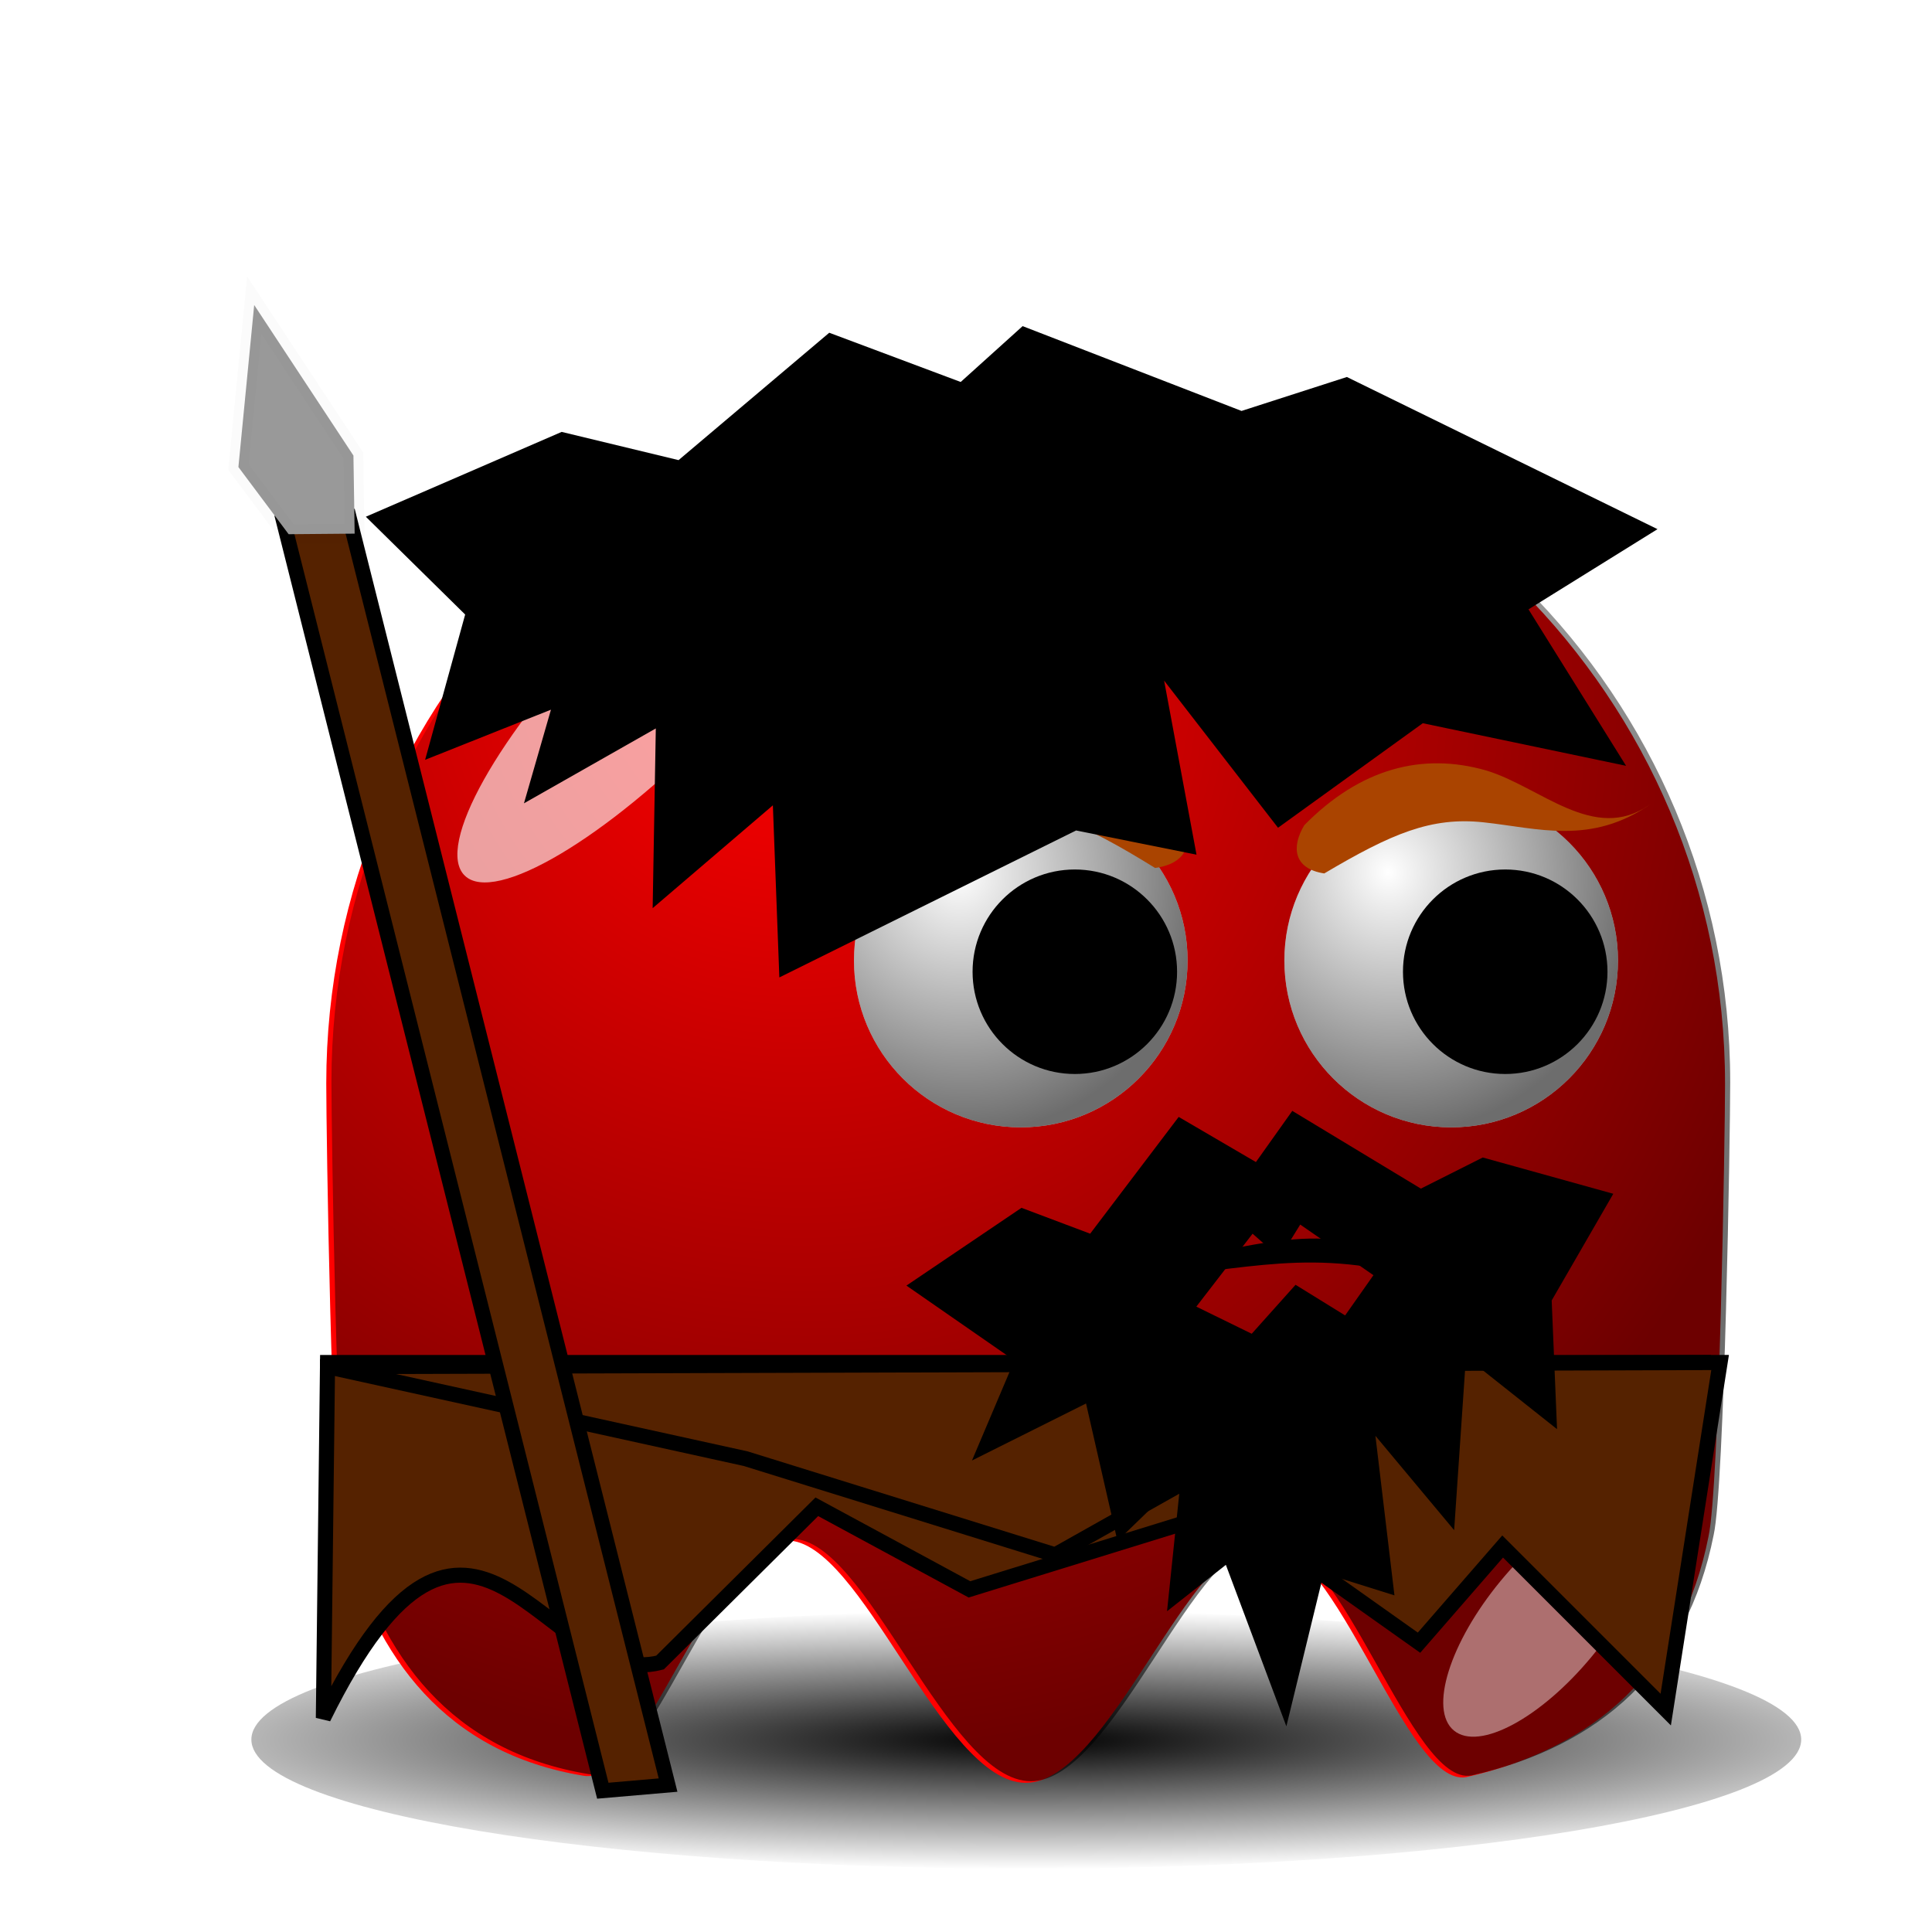
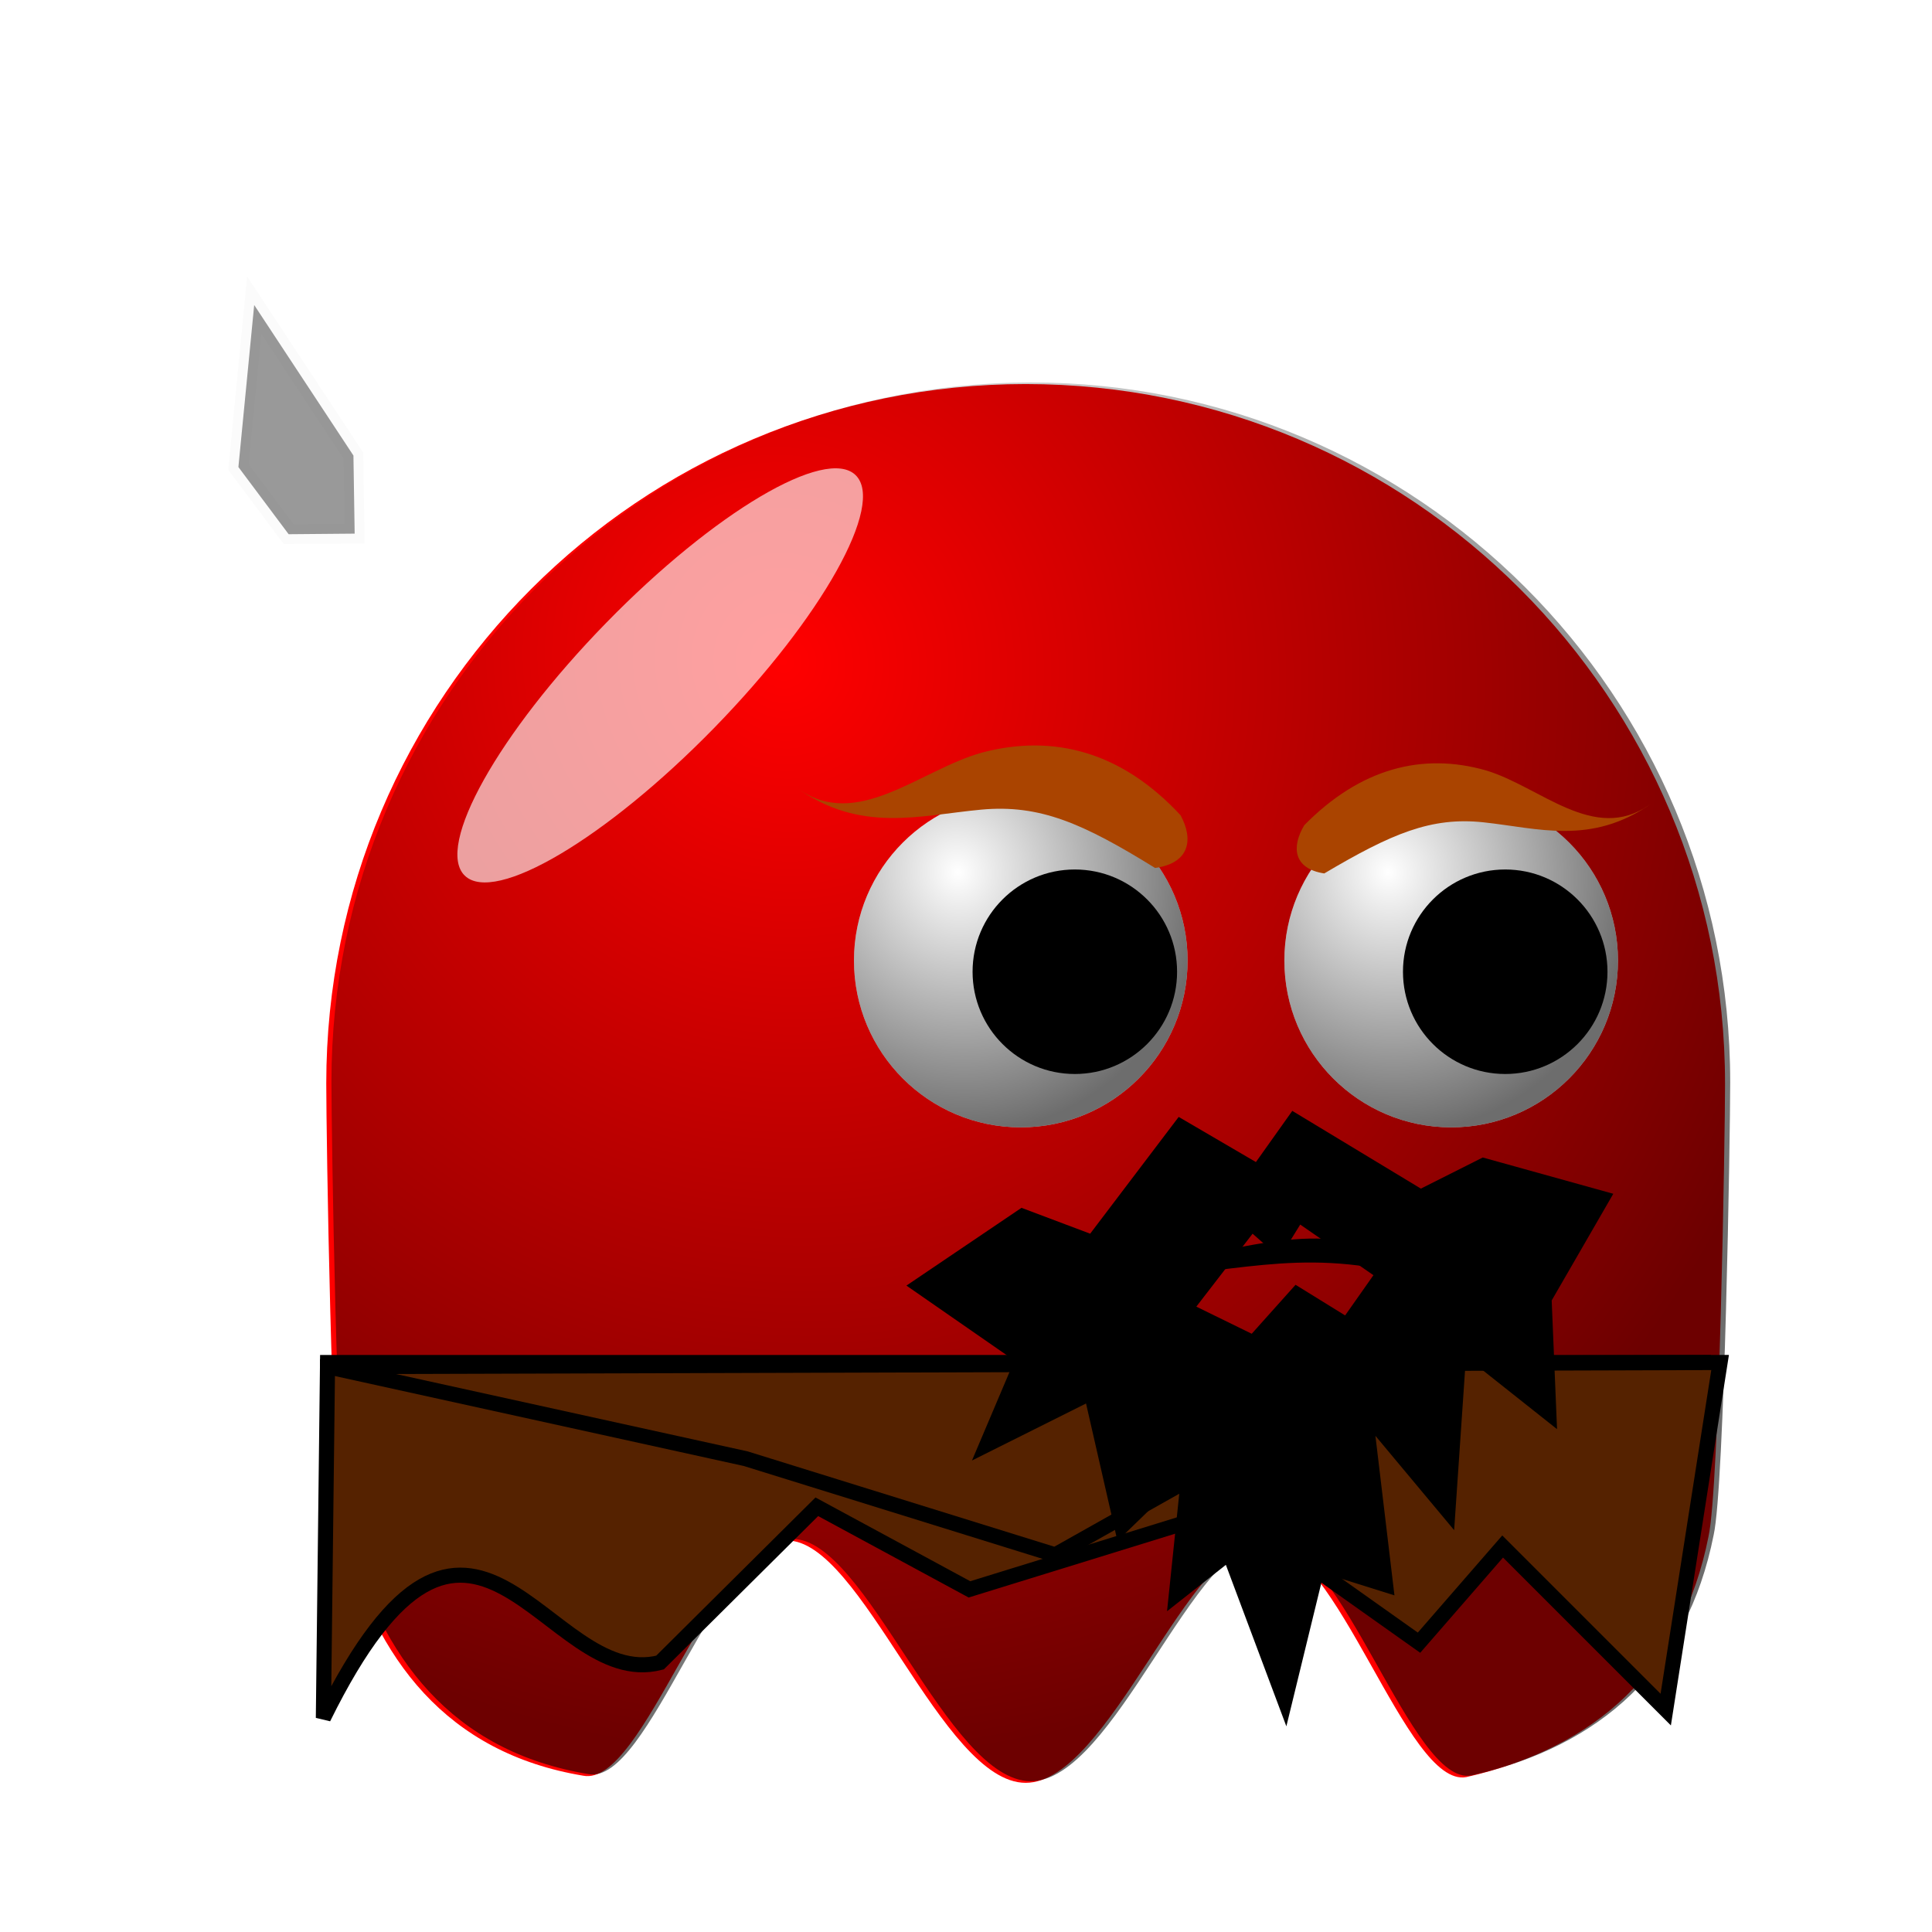
<svg xmlns="http://www.w3.org/2000/svg" xmlns:ns1="http://sodipodi.sourceforge.net/DTD/sodipodi-0.dtd" xmlns:ns2="http://www.inkscape.org/namespaces/inkscape" xmlns:xlink="http://www.w3.org/1999/xlink" width="128" height="128" id="svg2" ns1:version="0.32" ns2:version="0.47pre4 r22446" ns1:docname="Citizen_Stone Age.svg" ns2:output_extension="org.inkscape.output.svg.inkscape" version="1.0" ns2:export-filename="/home/nicu/Desktop/pacman/pacman.png" ns2:export-xdpi="90" ns2:export-ydpi="90">
  <defs id="defs4">
    <radialGradient ns2:collect="always" xlink:href="#linearGradient2315" id="radialGradient5468" gradientUnits="userSpaceOnUse" gradientTransform="matrix(1.978,-0.524,0.278,1.052,59.155,-20.688)" cx="76.67" cy="81.4" fx="76.67" fy="81.4" r="23.25" />
    <ns2:perspective ns1:type="inkscape:persp3d" ns2:vp_x="-50 : 600 : 1" ns2:vp_y="0 : 1000 : 0" ns2:vp_z="700 : 600 : 1" ns2:persp3d-origin="300 : 400 : 1" id="perspective2622" />
    <linearGradient id="linearGradient4072">
      <stop style="stop-color:#000000;stop-opacity:1;" offset="0" id="stop4074" />
      <stop style="stop-color:#000000;stop-opacity:0;" offset="1" id="stop4076" />
    </linearGradient>
    <linearGradient id="linearGradient2315">
      <stop style="stop-color:#000000;stop-opacity:0;" offset="0" id="stop2317" />
      <stop style="stop-color:#000000;stop-opacity:0.572;" offset="1" id="stop2319" />
    </linearGradient>
    <filter ns2:collect="always" id="filter3730" x="-0.348" width="1.696" y="-0.341" height="1.682">
      <feGaussianBlur ns2:collect="always" stdDeviation="5.465" id="feGaussianBlur3732" />
    </filter>
    <filter ns2:collect="always" id="filter4065" x="-0.52" width="2.04" y="-0.453" height="1.907">
      <feGaussianBlur ns2:collect="always" stdDeviation="4.151" id="feGaussianBlur4067" />
    </filter>
    <filter ns2:collect="always" id="filter4112" x="-0.07" width="1.14" y="-0.34" height="1.68">
      <feGaussianBlur ns2:collect="always" stdDeviation="3.968" id="feGaussianBlur4114" />
    </filter>
    <radialGradient ns2:collect="always" xlink:href="#linearGradient4072" id="radialGradient2447" gradientUnits="userSpaceOnUse" gradientTransform="matrix(1.403,1.6438735e-6,-1.4520791e-7,0.206,-89.845,403.113)" cx="210.889" cy="506.352" fx="210.889" fy="506.352" r="68" />
    <radialGradient ns2:collect="always" xlink:href="#linearGradient2315" id="radialGradient2453" gradientUnits="userSpaceOnUse" gradientTransform="matrix(0.387,1.516,-1.423,0.363,726.515,-93.107)" cx="233.5" cy="409.862" fx="233.5" fy="409.862" r="15.5" />
    <radialGradient ns2:collect="always" xlink:href="#linearGradient2315" id="radialGradient2455" gradientUnits="userSpaceOnUse" gradientTransform="matrix(0.387,1.516,-1.423,0.363,726.515,-93.107)" cx="233.5" cy="409.862" fx="233.5" fy="409.862" r="15.5" />
    <radialGradient ns2:collect="always" xlink:href="#linearGradient2315" id="radialGradient2487" gradientUnits="userSpaceOnUse" gradientTransform="matrix(0.51,1.007,-0.965,0.489,644.496,-407.932)" cx="216.993" cy="497.959" fx="216.993" fy="497.959" r="65" />
    <radialGradient ns2:collect="always" xlink:href="#linearGradient2315" id="radialGradient2505" gradientUnits="userSpaceOnUse" gradientTransform="matrix(0.578,0.229,-0.873,2.203,525.061,-882.386)" cx="265.017" cy="395.88" fx="265.017" fy="395.88" r="15.981" />
    <radialGradient ns2:collect="always" xlink:href="#linearGradient2315" id="radialGradient2511" gradientUnits="userSpaceOnUse" gradientTransform="matrix(0.713,-0.368,0.705,1.366,-134.449,-440.085)" cx="151.565" cy="401.406" fx="151.565" fy="401.406" r="17.986" />
    <radialGradient ns2:collect="always" xlink:href="#linearGradient2315" id="radialGradient5349" gradientUnits="userSpaceOnUse" gradientTransform="matrix(1.978,-0.524,0.278,1.052,-30.111,-87.699)" cx="76.67" cy="81.4" fx="76.67" fy="81.4" r="23.25" />
    <radialGradient ns2:collect="always" xlink:href="#linearGradient2315" id="radialGradient5355" gradientUnits="userSpaceOnUse" gradientTransform="matrix(1.978,-0.524,0.278,1.052,-30.111,-87.699)" cx="76.67" cy="81.4" fx="76.67" fy="81.4" r="23.25" />
    <radialGradient ns2:collect="always" xlink:href="#linearGradient2315" id="radialGradient5358" gradientUnits="userSpaceOnUse" gradientTransform="matrix(2.001,-0.431,0.229,1.064,128.426,-35.01)" cx="76.67" cy="81.4" fx="76.67" fy="81.4" r="23.25" />
    <radialGradient ns2:collect="always" xlink:href="#linearGradient2315" id="radialGradient5365" gradientUnits="userSpaceOnUse" gradientTransform="matrix(2.001,-0.431,0.229,1.064,128.682,-35.01)" cx="76.67" cy="81.4" fx="76.67" fy="81.4" r="23.25" />
    <radialGradient ns2:collect="always" xlink:href="#linearGradient2315" id="radialGradient5371" gradientUnits="userSpaceOnUse" gradientTransform="matrix(2.001,-0.431,0.229,1.064,128.682,-35.01)" cx="76.67" cy="81.4" fx="76.67" fy="81.4" r="23.25" />
    <radialGradient ns2:collect="always" xlink:href="#linearGradient2315" id="radialGradient5374" gradientUnits="userSpaceOnUse" gradientTransform="matrix(2.001,-0.431,0.229,1.064,53.674,-38.082)" cx="76.67" cy="81.4" fx="76.67" fy="81.4" r="23.25" />
    <radialGradient ns2:collect="always" xlink:href="#linearGradient2315" id="radialGradient5429" gradientUnits="userSpaceOnUse" gradientTransform="matrix(0.51,1.007,-0.965,0.489,644.496,-407.932)" cx="216.993" cy="497.959" fx="216.993" fy="497.959" r="65" />
    <radialGradient ns2:collect="always" xlink:href="#linearGradient2315" id="radialGradient5437" gradientUnits="userSpaceOnUse" gradientTransform="matrix(2.001,-0.431,0.229,1.064,53.674,-38.082)" cx="76.67" cy="81.4" fx="76.67" fy="81.4" r="23.25" />
    <ns2:perspective id="perspective2897" ns2:persp3d-origin="0.5 : 0.33333333 : 1" ns2:vp_z="1 : 0.5 : 1" ns2:vp_y="0 : 1000 : 0" ns2:vp_x="0 : 0.5 : 1" ns1:type="inkscape:persp3d" />
    <linearGradient id="linearGradient2315-0">
      <stop style="stop-color:#000000;stop-opacity:0;" offset="0" id="stop2317-6" />
      <stop style="stop-color:#000000;stop-opacity:0.572;" offset="1" id="stop2319-2" />
    </linearGradient>
    <ns2:perspective id="perspective2943" ns2:persp3d-origin="0.5 : 0.33333333 : 1" ns2:vp_z="1 : 0.5 : 1" ns2:vp_y="0 : 1000 : 0" ns2:vp_x="0 : 0.5 : 1" ns1:type="inkscape:persp3d" />
    <radialGradient ns2:collect="always" xlink:href="#linearGradient4072" id="radialGradient3835" gradientUnits="userSpaceOnUse" gradientTransform="matrix(1.403,1.6438735e-6,-1.4520791e-7,0.206,-89.845,403.113)" cx="210.889" cy="506.352" fx="210.889" fy="506.352" r="68" />
    <radialGradient ns2:collect="always" xlink:href="#linearGradient2315" id="radialGradient3839" gradientUnits="userSpaceOnUse" gradientTransform="matrix(0.387,1.516,-1.423,0.363,726.515,-93.107)" cx="233.5" cy="409.862" fx="233.5" fy="409.862" r="15.5" />
    <radialGradient ns2:collect="always" xlink:href="#linearGradient2315" id="radialGradient3841" gradientUnits="userSpaceOnUse" gradientTransform="matrix(0.387,1.516,-1.423,0.363,726.515,-93.107)" cx="233.5" cy="409.862" fx="233.5" fy="409.862" r="15.5" />
    <radialGradient ns2:collect="always" xlink:href="#linearGradient2315" id="radialGradient3856" gradientUnits="userSpaceOnUse" gradientTransform="matrix(2.001,-0.431,0.229,1.064,-23.462,-20.159)" cx="76.67" cy="81.4" fx="76.67" fy="81.4" r="23.25" />
    <linearGradient ns2:collect="always" xlink:href="#linearGradient4072" id="linearGradient3862" gradientUnits="userSpaceOnUse" gradientTransform="translate(42.514,34.472)" x1="105.66" y1="50.5" x2="259.036" y2="50.5" />
    <radialGradient ns2:collect="always" xlink:href="#linearGradient2315" id="radialGradient3881" gradientUnits="userSpaceOnUse" gradientTransform="matrix(0.51,1.007,-0.965,0.489,655.179,-406.427)" cx="216.993" cy="497.959" fx="216.993" fy="497.959" r="65" />
  </defs>
  <ns1:namedview id="base" pagecolor="#ffffff" bordercolor="#666666" borderopacity="1.0" gridtolerance="10000" guidetolerance="10" objecttolerance="10" ns2:pageopacity="0.0" ns2:pageshadow="2" ns2:zoom="4.2765587" ns2:cx="27.749234" ns2:cy="81.713609" ns2:document-units="px" ns2:current-layer="layer1" showgrid="false" ns2:window-width="1366" ns2:window-height="713" ns2:window-x="0" ns2:window-y="0" showguides="true" ns2:guide-bbox="true" height="640px" width="128px" ns2:window-maximized="1">
    <ns2:grid type="xygrid" id="grid3194" originx="0px" originy="0px" spacingx="0px" spacingy="0px" />
  </ns1:namedview>
  <g ns2:label="Layer 1" ns2:groupmode="layer" id="layer1" transform="translate(-233.42,-11.735)">
    <g id="g5361" transform="translate(5.12,2.048)" />
-     <path id="path3832" d="m 274,507.362 c 0,7.728 -30.464,14 -68,14 -37.536,0 -68,-6.272 -68,-14 0,-7.728 30.464,-14 68,-14 37.536,0 68,6.272 68,14 z" style="fill:url(#radialGradient3835);fill-opacity:1;stroke:none;filter:url(#filter4112)" transform="matrix(0.755,0,0,0.611,145.884,-183.013)" />
    <path ns1:nodetypes="cccsssccssc" id="path3834" d="m 347.709,83.515 c 0,3.452 -0.378,26.777 -1.095,30.015 -1.764,8.882 -7.473,13.995 -16.047,15.942 -3.985,0.743 -8.518,-15.558 -13.437,-15.648 -4.919,-0.091 -10.225,16.028 -15.757,16.028 -5.557,0 -10.887,-16.128 -15.826,-16.053 -4.939,0.075 -9.487,16.353 -13.48,15.582 -9.042,-1.501 -13.769,-7.686 -15.999,-16.143 -0.676,-3.148 -1.032,-26.374 -1.032,-29.722 0,-25.578 20.759,-46.336 46.336,-46.336 25.578,0 46.336,20.759 46.336,46.336 z" style="fill:#ff0000;fill-opacity:1;stroke:none" />
    <path style="fill:url(#radialGradient3881);fill-opacity:1;stroke:none" d="m 348.051,83.408 c 0,3.452 -0.378,26.777 -1.095,30.015 -1.764,8.882 -7.473,13.995 -16.047,15.942 -3.985,0.743 -8.518,-15.558 -13.437,-15.648 -4.919,-0.091 -10.225,16.028 -15.757,16.028 -5.557,0 -10.887,-16.128 -15.826,-16.053 -4.939,0.075 -9.487,16.353 -13.48,15.582 -9.042,-1.501 -13.769,-7.686 -15.999,-16.143 -0.676,-3.148 -1.032,-26.374 -1.032,-29.722 0,-25.578 20.759,-46.336 46.336,-46.336 25.578,0 46.336,20.759 46.336,46.336 z" id="path3836" ns1:nodetypes="cccsssccssc" />
    <g transform="matrix(0.713,0,0,0.713,155.948,-227.553)" id="g3838">
      <path ns1:type="arc" style="fill:#ffffff;fill-opacity:1;stroke:none" id="path3840" ns1:cx="239.5" ns1:cy="417.86218" ns1:rx="15.5" ns1:ry="15.5" d="m 255,417.862 c 0,8.56 -6.94,15.5 -15.5,15.5 -8.56,0 -15.5,-6.94 -15.5,-15.5 0,-8.56 6.94,-15.5 15.5,-15.5 8.56,0 15.5,6.94 15.5,15.5 z" transform="translate(4,7)" />
      <path transform="translate(4,7)" d="m 255,417.862 c 0,8.56 -6.94,15.5 -15.5,15.5 -8.56,0 -15.5,-6.94 -15.5,-15.5 0,-8.56 6.94,-15.5 15.5,-15.5 8.56,0 15.5,6.94 15.5,15.5 z" ns1:ry="15.5" ns1:rx="15.5" ns1:cy="417.86218" ns1:cx="239.5" id="path3842" style="fill:url(#radialGradient3839);fill-opacity:1;stroke:none" ns1:type="arc" />
      <path ns1:type="arc" style="fill:#000000;fill-opacity:1;stroke:none" id="path3844" ns1:cx="239.5" ns1:cy="417.86218" ns1:rx="15.5" ns1:ry="15.5" d="m 255,417.862 c 0,8.56 -6.94,15.5 -15.5,15.5 -8.56,0 -15.5,-6.94 -15.5,-15.5 0,-8.56 6.94,-15.5 15.5,-15.5 8.56,0 15.5,6.94 15.5,15.5 z" transform="matrix(0.613,0,0,0.613,101.71,169.753)" />
    </g>
    <g transform="matrix(0.713,0,0,0.713,127.433,-227.553)" id="g3846">
      <path transform="translate(4,7)" d="m 255,417.862 c 0,8.56 -6.94,15.5 -15.5,15.5 -8.56,0 -15.5,-6.94 -15.5,-15.5 0,-8.56 6.94,-15.5 15.5,-15.5 8.56,0 15.5,6.94 15.5,15.5 z" ns1:ry="15.5" ns1:rx="15.5" ns1:cy="417.86218" ns1:cx="239.5" id="path3848" style="fill:#ffffff;fill-opacity:1;stroke:none" ns1:type="arc" />
      <path ns1:type="arc" style="fill:url(#radialGradient3841);fill-opacity:1;stroke:none" id="path3850" ns1:cx="239.5" ns1:cy="417.86218" ns1:rx="15.5" ns1:ry="15.5" d="m 255,417.862 c 0,8.56 -6.94,15.5 -15.5,15.5 -8.56,0 -15.5,-6.94 -15.5,-15.5 0,-8.56 6.94,-15.5 15.5,-15.5 8.56,0 15.5,6.94 15.5,15.5 z" transform="translate(4,7)" />
      <path transform="matrix(0.613,0,0,0.613,101.71,169.753)" d="m 255,417.862 c 0,8.56 -6.94,15.5 -15.5,15.5 -8.56,0 -15.5,-6.94 -15.5,-15.5 0,-8.56 6.94,-15.5 15.5,-15.5 8.56,0 15.5,6.94 15.5,15.5 z" ns1:ry="15.5" ns1:rx="15.5" ns1:cy="417.86218" ns1:cx="239.5" id="path3852" style="fill:#000000;fill-opacity:1;stroke:none" ns1:type="arc" />
    </g>
    <path id="path3854" d="m 180.009,413.252 c -10.026,10.27 -20.406,16.414 -23.171,13.715 -2.765,-2.699 3.128,-13.225 13.153,-23.494 10.026,-10.27 20.406,-16.414 23.171,-13.715 2.765,2.699 -3.128,13.225 -13.153,23.494 z" style="fill:#ffffff;fill-opacity:0.627;stroke:none;filter:url(#filter3730)" transform="matrix(0.713,0,0,0.713,152.384,-234.682)" />
-     <path id="path3856" d="m 262,501.862 c 0,7.452 -2.464,13.5 -5.5,13.5 -3.036,0 -5.5,-6.048 -5.5,-13.5 0,-7.452 2.464,-13.5 5.5,-13.5 3.036,0 5.5,6.048 5.5,13.5 z" style="fill:#ffffff;fill-opacity:0.434;stroke:none;filter:url(#filter4065)" transform="matrix(0.55,0.454,-0.454,0.55,422.644,-273.513)" />
+     <path id="path3856" d="m 262,501.862 z" style="fill:#ffffff;fill-opacity:0.434;stroke:none;filter:url(#filter4065)" transform="matrix(0.55,0.454,-0.454,0.55,422.644,-273.513)" />
    <path ns1:nodetypes="ccccc" id="path3896" d="m 326.895,95.588 c -4.983,-3.156 -9.973,-1.491 -16.947,-0.007 l -2.333,0.872 c 7.396,-0.24 11.653,-2.122 19.049,-0.256 l 0.23,-0.609 z" style="fill:#000000;fill-opacity:1;fill-rule:evenodd;stroke:none" />
    <path style="fill:#aa4400;fill-opacity:1;fill-rule:evenodd;stroke:none" d="m 298.461,61.601 c -4.081,1.137 -8.288,5.208 -12.187,2.37 l -0.117,-0.079 c 4.231,3.079 8.216,1.858 12.267,1.484 3.894,-0.359 6.734,0.905 11.526,3.864 2.289,-0.318 2.558,-1.885 1.684,-3.494 -3.877,-4.181 -8.385,-5.415 -13.174,-4.146 z" id="path5423" ns1:nodetypes="cccsccc" />
    <path style="fill:#aa4400;fill-opacity:1;fill-rule:evenodd;stroke:none" d="m 331.875,62.778 c 3.599,1.081 7.15,4.833 10.802,2.294 l 0.109,-0.07 c -3.963,2.755 -7.471,1.599 -11.083,1.213 -3.473,-0.37 -6.089,0.749 -10.549,3.388 -2.035,-0.315 -2.192,-1.744 -1.32,-3.199 3.705,-3.762 7.816,-4.834 12.042,-3.626 z" id="path5483" ns1:nodetypes="cccsccc" />
-     <path id="path3360-9" d="m 301.171,33.342 -4.102,3.7 -8.709,-3.262 -9.983,8.439 -7.745,-1.869 -12.974,5.62 6.58,6.479 -2.653,9.626 8.337,-3.322 -1.788,6.204 8.735,-4.961 -0.209,11.907 7.965,-6.814 0.429,11.403 19.66,-9.736 7.978,1.603 -2.146,-11.53 7.546,9.746 9.591,-6.925 13.468,2.822 -6.464,-10.366 8.547,-5.313 -20.58,-10.081 -6.979,2.249 -14.502,-5.619 z" style="fill:#000000;fill-opacity:1;fill-rule:evenodd;stroke:none" ns1:nodetypes="ccccccccccccccccccccccccc" />
    <path style="fill:#552200;stroke:#000000;stroke-width:1px;stroke-linecap:butt;stroke-linejoin:miter;stroke-opacity:1" d="m 346.273,102.004 -91.152,0 -0.277,23.55 c 9.878,-20.034 14.685,-1.714 22.303,-3.671 l 10.39,-10.32 10.113,5.472 48.623,-15.03 z" id="path3737" ns1:nodetypes="ccccccc" />
    <path style="fill:#552200;stroke:#000000;stroke-width:1px;stroke-linecap:butt;stroke-linejoin:miter;stroke-opacity:1" d="m 255.121,102.281 92.26,-0.277 -3.602,22.996 -10.805,-10.805 -5.541,6.372 -15.238,-10.805 -8.866,4.987 -20.502,-6.372 -27.706,-6.095 z" id="path3739" ns1:nodetypes="ccccccccc" />
    <path id="path3360" d="m 319.038,85.333 -2.41,3.392 -5.117,-2.991 -5.865,7.736 -4.55,-1.713 -7.622,5.152 7.152,4.962 -2.811,6.627 7.558,-3.778 2.08,9.106 4.193,-4.06 -0.906,8.717 3.897,-3.072 4.008,10.698 2.474,-10.146 4.687,1.469 -1.261,-10.57 5.216,6.249 0.783,-11.476 6.034,4.785 -0.355,-8.526 4.082,-7.068 -8.648,-2.404 -4.1,2.062 -8.52,-5.151 z m 0.526,7.533 4.85,3.354 -1.876,2.666 -3.284,-2.03 -2.904,3.244 -3.671,-1.797 3.728,-4.832 1.803,1.585 1.353,-2.19 z" style="fill:#000000;fill-opacity:1;fill-rule:evenodd;stroke:none" />
    <g id="g3649" transform="translate(1.637,-1.169)">
-       <rect transform="matrix(-0.244,-0.97,0.996,-0.086,0,0)" y="234.496" x="-156.402" height="4.341" width="86.629" id="rect3847" style="fill:#552200;fill-opacity:1;stroke:#000000;stroke-opacity:1" />
      <path ns1:nodetypes="cccccc" id="path3849" d="m 250.906,48.297 -3.328,-4.449 1.046,-10.736 6.575,9.973 0.081,5.174 -4.374,0.038 z" style="fill:#999999;stroke:#130c00;stroke-width:1.299px;stroke-linecap:butt;stroke-linejoin:miter;stroke-opacity:0.019" />
    </g>
  </g>
</svg>